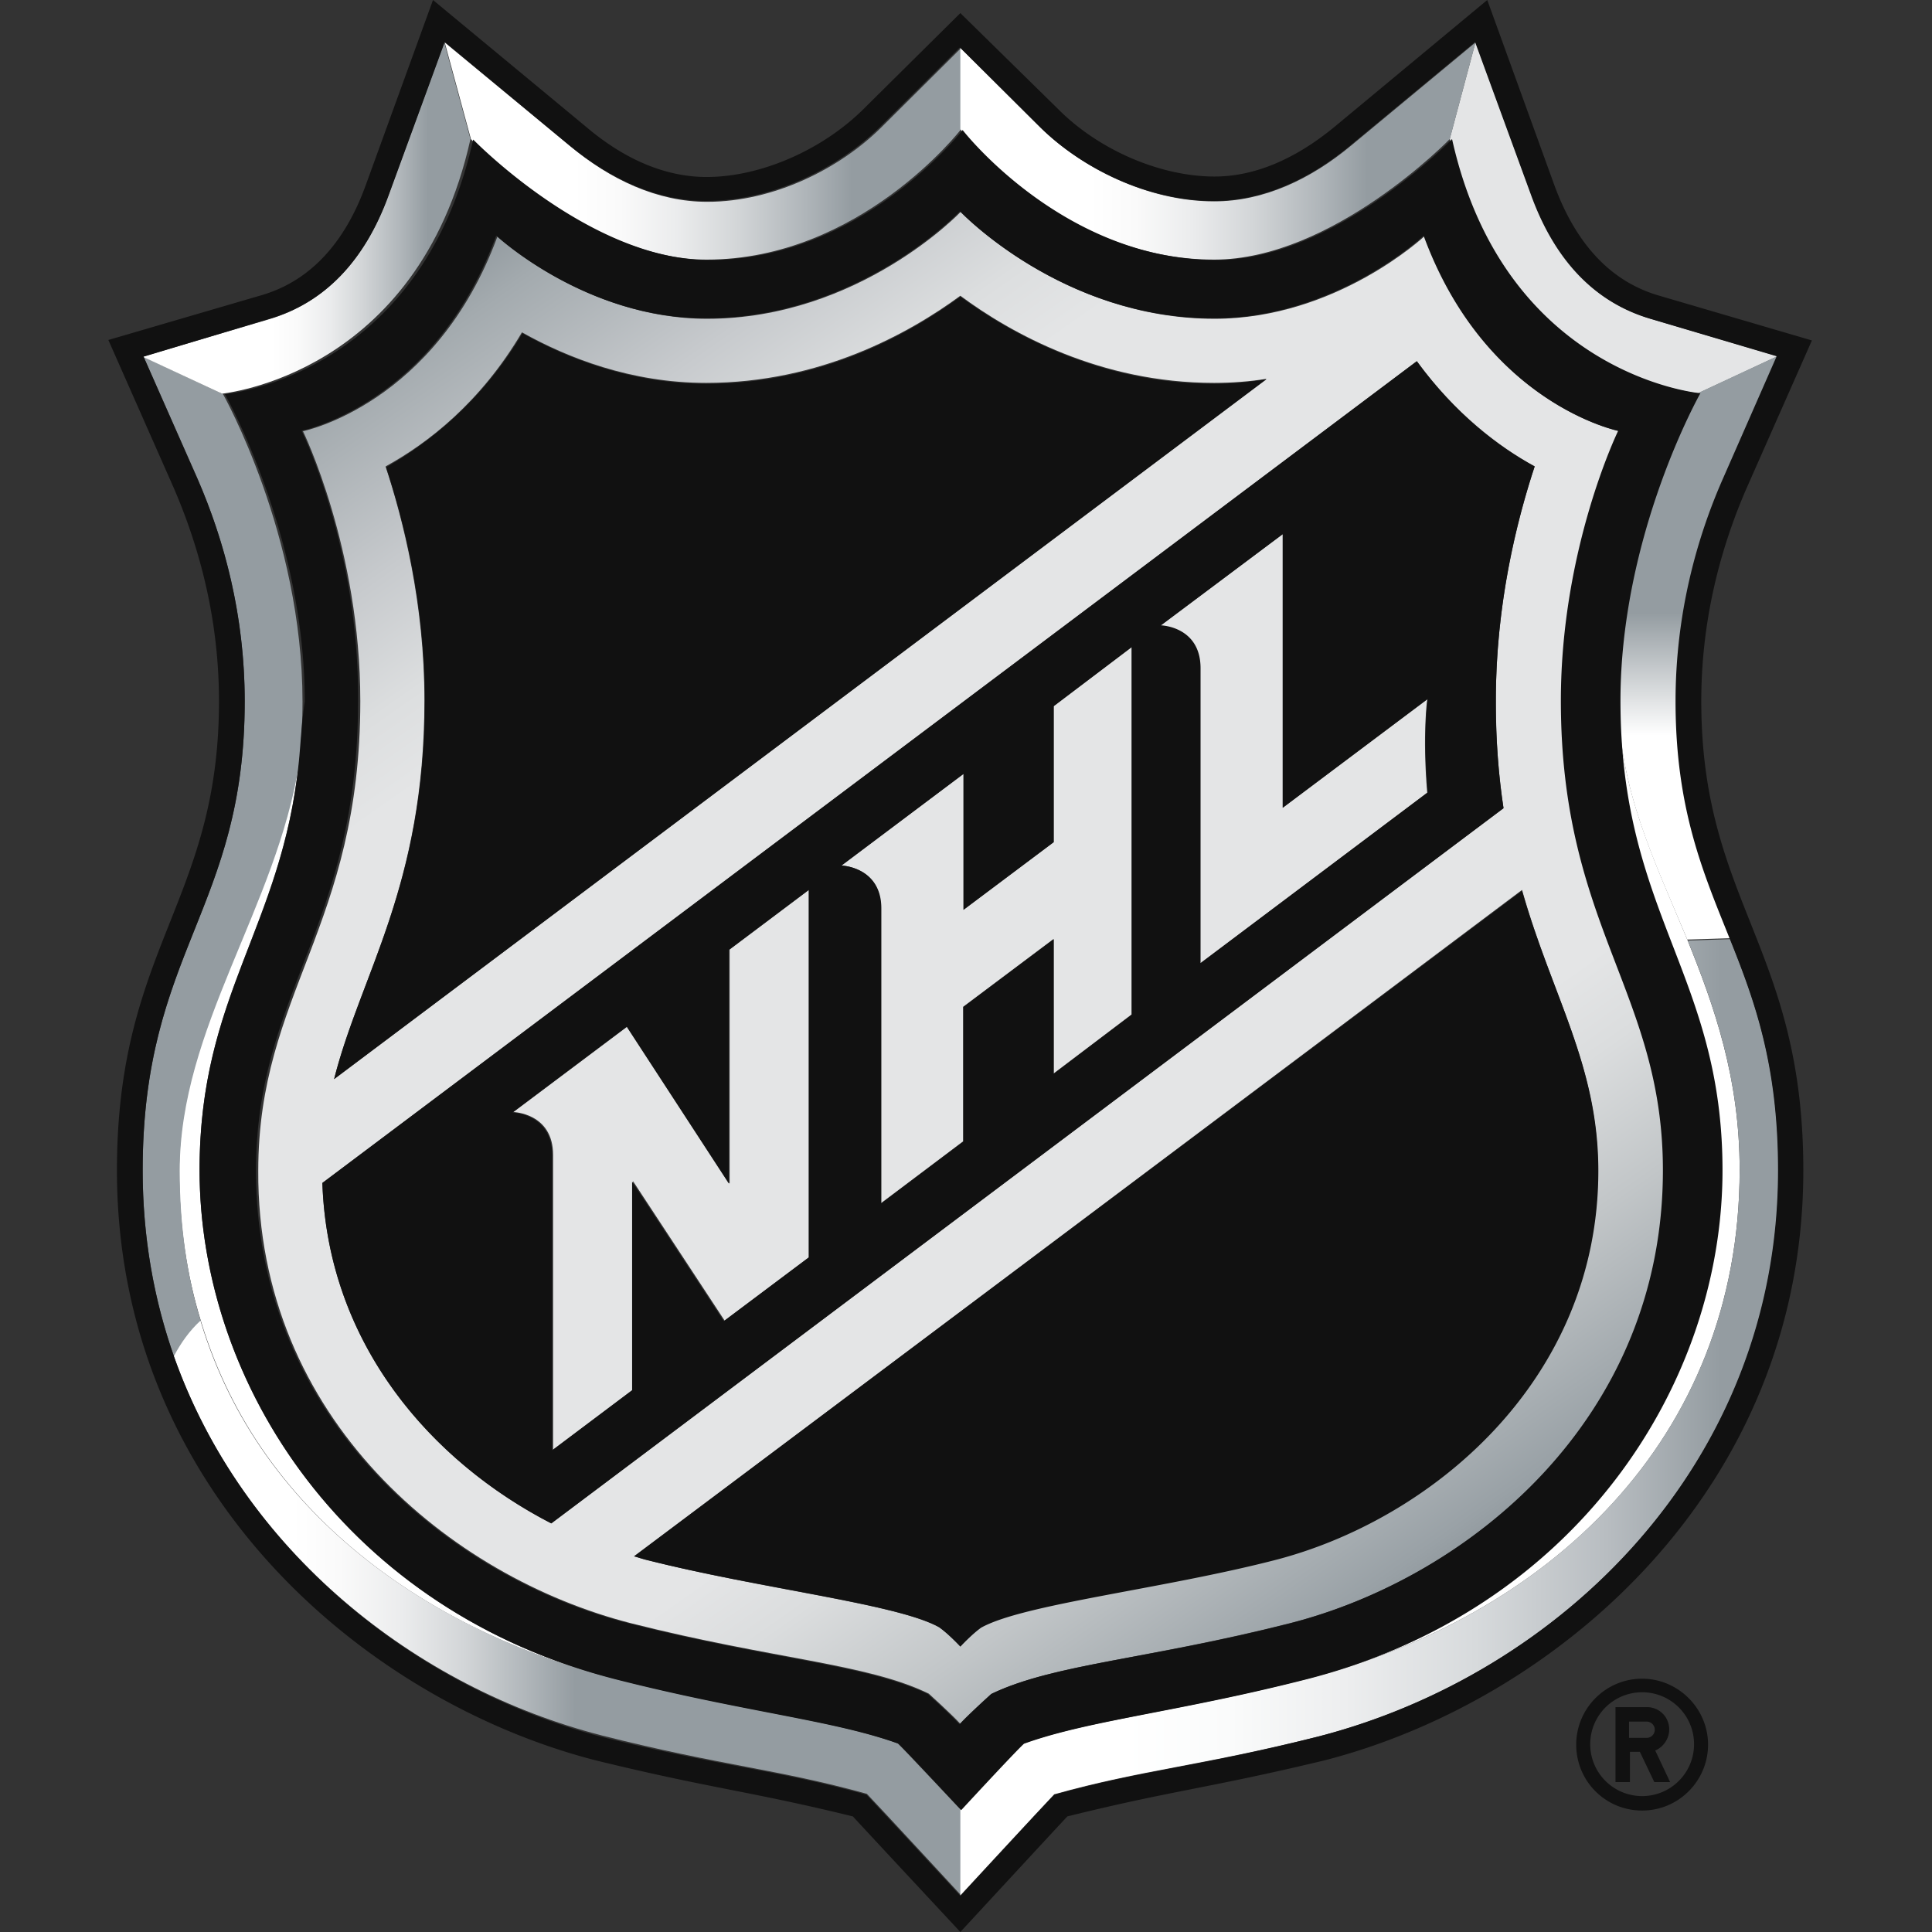
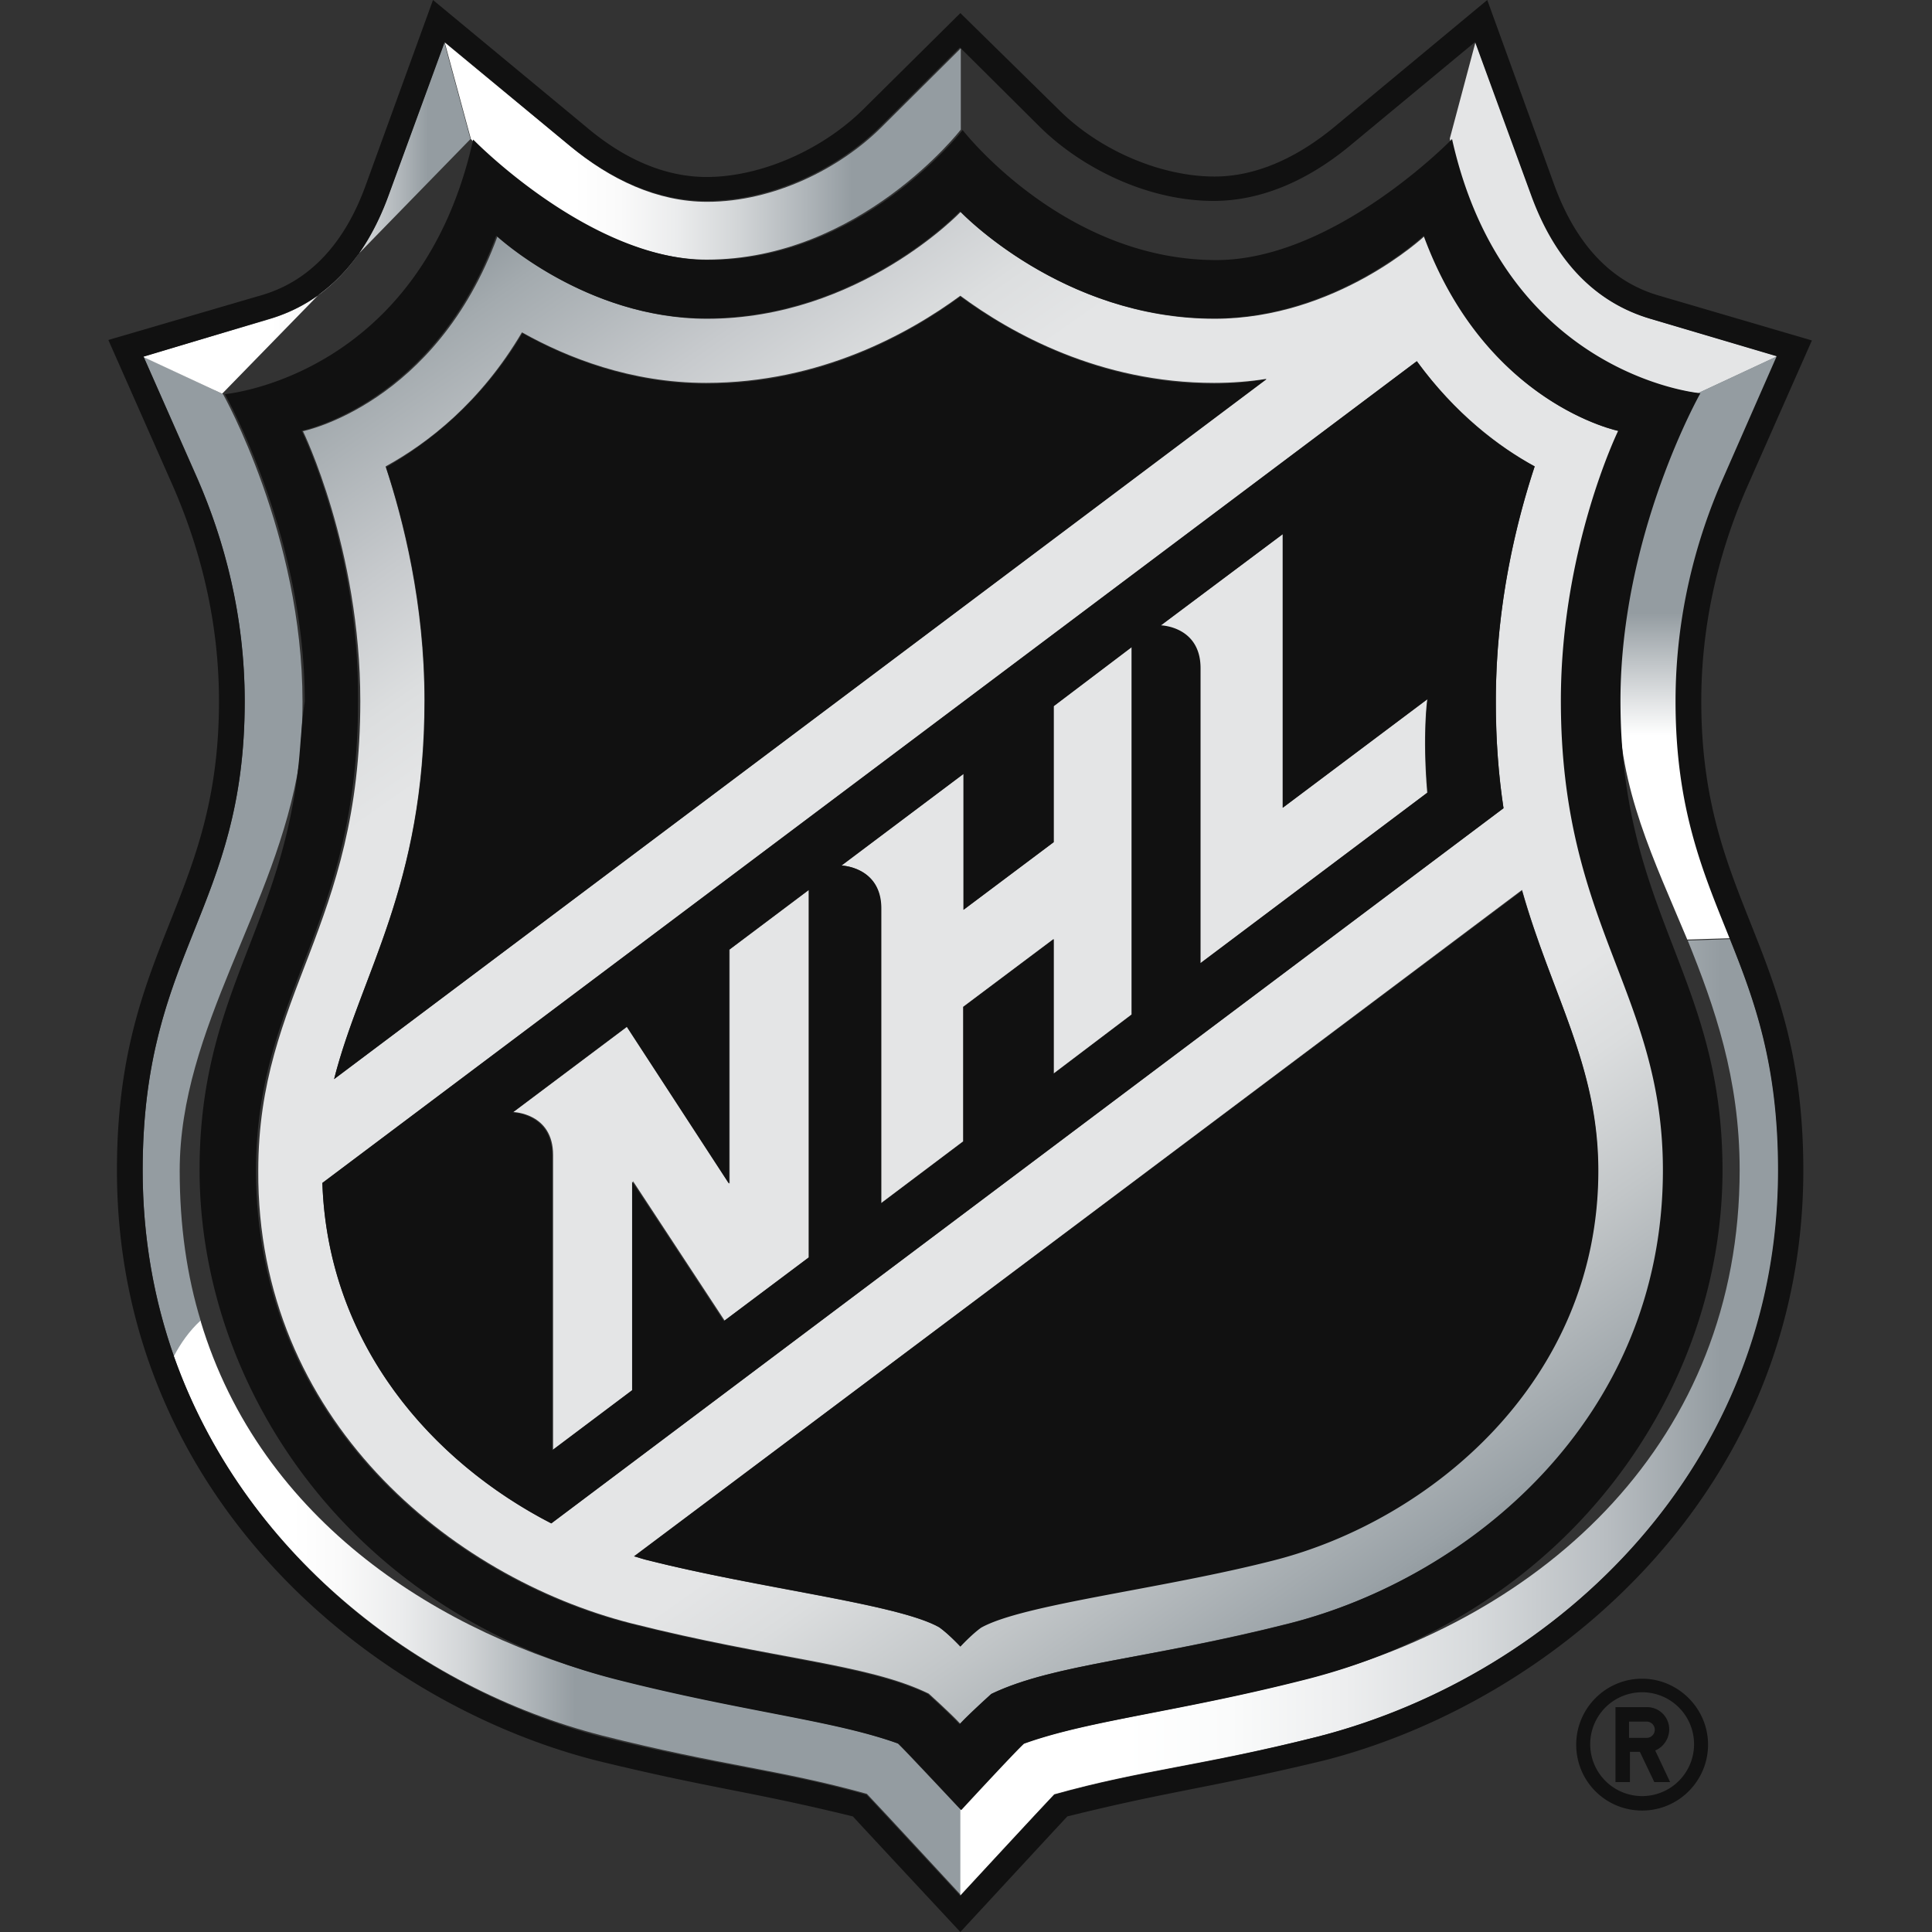
<svg xmlns="http://www.w3.org/2000/svg" width="32" height="32" viewBox="0 0 32 32">
  <rect x="0" y="0" width="32" height="32" fill="#333333" stroke="none" />
  <svg viewBox="173.99 0 37.99 42.79" width="32" height="32" y="0">
    <style />
    <switch>
      <g>
-         <path d="M176.01 25.91c0-3.89 1.82-5.37 2.2-9.04-.51 3.23-2.65 5.87-2.65 9.05 0 1.22.17 2.34.48 3.34 1.35 4.47 5.34 6.96 9.21 7.94-5.97-1.51-9.24-6.52-9.24-11.29zm34.11 0c0-2.03-.56-3.62-1.16-5.1-.73-1.76-1.52-3.35-1.52-5.3 0 4.73 2.26 6.07 2.26 10.4 0 4.77-3.27 9.77-9.23 11.29 5.38-1.37 9.65-5.3 9.65-11.29z" fill="#FFF" />
        <path d="M207.96 37.18c-.81 0-1.46.66-1.46 1.46 0 .81.65 1.46 1.46 1.46s1.46-.66 1.46-1.46c0-.8-.66-1.46-1.46-1.46zm0 2.6a1.15 1.15 0 1 1 0-2.3 1.15 1.15 0 0 1 0 2.3zm.6-1.48a.49.49 0 0 0-.49-.49h-.7v1.66h.32v-.67h.22l.32.67h.35l-.33-.7c.17-.07.31-.25.31-.47zm-.5.19h-.39v-.36h.39c.1 0 .18.08.18.18 0 .1-.08.18-.18.18z" fill="#111" />
        <path d="M208.15 7.06c-1.22-.36-2.1-1.28-2.64-2.74L204.27.93l-.57 2.14c1.17 5.26 5.5 5.64 5.5 5.64l1.76-.82-2.81-.83zm-20.41 19.15l-2.26-3.47-2.52 1.89s.88.02.88.95v6.53l1.77-1.33v-4.62l2.03 3.09 1.88-1.41V19.7l-1.77 1.33v5.18zm7.19-7.56l-2 1.5v-3.01l-2.71 2.03s.88.02.88.95v6.53l1.82-1.37V22.3l2-1.5v2.98l1.73-1.31v-8.14l-1.73 1.31v3.01h.01zm5.07-.76v-6.06l-2.71 2.03s.88.02.88.95v6.53l5.03-3.78c-.11-1.3 0-2.07 0-2.07l-3.2 2.4z" fill="#E4E5E6" />
        <linearGradient id="Team-0-Light-SVGID_1_" gradientUnits="userSpaceOnUse" x1="12659.69" y1="-10850.96" x2="12676.18" y2="-10850.96" gradientTransform="matrix(.275 0 0 -.275 -3309.553 -2967.21)">
          <stop offset=".11" stop-color="#FFF" />
          <stop offset=".24" stop-color="#DCDFE1" />
          <stop offset=".44" stop-color="#A8AFB3" />
          <stop offset=".54" stop-color="#949CA1" />
        </linearGradient>
        <path d="M177.01 15.53c0 4.62-2.26 5.54-2.26 10.39 0 1.48.25 2.87.7 4.14.14-.29.35-.58.59-.79-.31-1.01-.47-2.12-.47-3.34 0-3.17 2.14-5.82 2.65-9.04.04-.42.07-.86.07-1.35 0-3.69-1.76-6.81-1.76-6.81l-1.76-.83 1.2 2.71c.58 1.35 1.04 3.02 1.04 4.92z" fill="url(#Team-0-Light-SVGID_1_)" />
        <linearGradient id="Team-0-Light-SVGID_2_" gradientUnits="userSpaceOnUse" x1="209.2" y1="22.54" x2="209.2" y2="35.47" gradientTransform="matrix(1 0 0 -1 0 43.355)">
          <stop offset="0" stop-color="#FFF" />
          <stop offset=".35" stop-color="#FFF" />
          <stop offset=".56" stop-color="#949CA1" />
          <stop offset="1" stop-color="#949CA1" />
        </linearGradient>
        <path d="M207.44 15.51c0 1.96.79 3.55 1.52 5.3l.95-.03c-.59-1.46-1.19-2.86-1.19-5.26 0-1.89.46-3.57 1.05-4.93l1.2-2.71-1.76.82c-.01.01-1.77 3.12-1.77 6.81z" fill="url(#Team-0-Light-SVGID_2_)" />
        <linearGradient id="Team-0-Light-SVGID_3_" gradientUnits="userSpaceOnUse" x1="175.45" y1="7.73" x2="192.87" y2="7.73" gradientTransform="matrix(1 0 0 -1 0 43.355)">
          <stop offset=".15" stop-color="#FFF" />
          <stop offset=".21" stop-color="#FAFAFA" />
          <stop offset=".29" stop-color="#EBECED" />
          <stop offset=".37" stop-color="#D2D5D7" />
          <stop offset=".45" stop-color="#AFB5B9" />
          <stop offset=".51" stop-color="#949CA1" />
        </linearGradient>
        <path d="M191.47 38.61c-1.44-.52-3.39-.7-6.23-1.42-3.87-.98-7.87-3.47-9.21-7.94-.24.22-.44.5-.59.79 1.53 4.31 5.35 7.34 9.49 8.4 2.65.67 3.88.74 5.86 1.29.26.27 2.08 2.24 2.08 2.24v-1.89c-.01 0-1.21-1.29-1.4-1.47z" fill="url(#Team-0-Light-SVGID_3_)" />
        <linearGradient id="Team-0-Light-SVGID_4_" gradientUnits="userSpaceOnUse" x1="203.19" y1="8.62" x2="182.54" y2="38.1" gradientTransform="matrix(1 0 0 -1 0 43.355)">
          <stop offset="0" stop-color="#949CA1" />
          <stop offset=".01" stop-color="#99A1A6" />
          <stop offset=".12" stop-color="#C2C6C8" />
          <stop offset=".2" stop-color="#DBDDDE" />
          <stop offset=".25" stop-color="#E4E5E6" />
          <stop offset=".75" stop-color="#E4E5E6" />
          <stop offset=".8" stop-color="#DCDEDF" />
          <stop offset=".87" stop-color="#C7CACD" />
          <stop offset=".97" stop-color="#A3AAAE" />
          <stop offset="1" stop-color="#949CA1" />
        </linearGradient>
        <path d="M185.56 35.95c3.16.8 5.22.89 6.6 1.56 0 0 .51.46.7.67.19-.21.7-.67.7-.67 1.39-.66 3.45-.76 6.6-1.56 3.98-1.01 8.28-4.52 8.28-10.03 0-3.94-2.26-5.39-2.26-10.4 0-3.38 1.27-5.97 1.27-5.97s-2.94-.59-4.31-4.32c0 0-1.95 1.83-4.65 1.83-3.38 0-5.62-2.37-5.62-2.37s-2.25 2.37-5.62 2.37c-2.69 0-4.64-1.83-4.64-1.83-1.37 3.73-4.31 4.32-4.31 4.32s1.27 2.6 1.27 5.98c0 5.01-2.26 6.46-2.26 10.4-.03 5.5 4.27 9 8.25 10.02zm21.42-10.04c0 4.68-3.73 7.75-7.19 8.63-2.5.63-5.55.97-6.47 1.49-.21.15-.46.43-.46.43s-.25-.27-.47-.42c-.93-.52-3.98-.85-6.47-1.49-.09-.02-.19-.05-.28-.08l19.66-14.76c.66 2.34 1.68 3.87 1.68 6.2zm-1.4-15.58c-.4 1.2-.86 3.05-.86 5.18 0 .89.06 1.68.17 2.39L183.8 33.74c-2.64-1.36-4.95-3.96-5.07-7.54L202.97 8c.85 1.16 1.81 1.89 2.61 2.33zm-24.59 5.18c0-2.14-.47-3.99-.86-5.18.93-.51 2.1-1.41 3.02-2.97 1 .56 2.41 1.12 4.08 1.12 2.53 0 4.5-1.1 5.63-1.93 1.12.83 3.09 1.93 5.62 1.93.4 0 .79-.03 1.16-.09L178.99 23.9c.59-2.33 2-4.27 2-8.39z" fill="url(#Team-0-Light-SVGID_4_)" />
        <linearGradient id="Team-0-Light-SVGID_5_" gradientUnits="userSpaceOnUse" x1="181.44" y1="40.02" x2="192.86" y2="40.02" gradientTransform="matrix(1 0 0 -1 0 43.355)">
          <stop offset=".25" stop-color="#FFF" />
          <stop offset=".34" stop-color="#FAFAFA" />
          <stop offset=".45" stop-color="#EBECED" />
          <stop offset=".57" stop-color="#D2D5D7" />
          <stop offset=".7" stop-color="#AFB5B9" />
          <stop offset=".79" stop-color="#949CA1" />
        </linearGradient>
        <path d="M187.24 5.75c3.4 0 5.63-2.88 5.63-2.88v-1.8l-1.77 1.76c-.91.9-2.37 1.64-3.85 1.64-1.1 0-2.14-.49-3.04-1.24L181.44.94l.58 2.14c-.01 0 2.59 2.67 5.22 2.67z" fill="url(#Team-0-Light-SVGID_5_)" />
        <linearGradient id="Team-0-Light-SVGID_6_" gradientUnits="userSpaceOnUse" x1="192.86" y1="11.97" x2="210.97" y2="11.97" gradientTransform="matrix(1 0 0 -1 0 43.355)">
          <stop offset=".2" stop-color="#FFF" />
          <stop offset=".33" stop-color="#FAFBFB" />
          <stop offset=".47" stop-color="#EDEEEF" />
          <stop offset=".63" stop-color="#D7DADC" />
          <stop offset=".79" stop-color="#B8BDC1" />
          <stop offset=".93" stop-color="#949CA1" />
        </linearGradient>
        <path d="M210.12 25.91c0 5.98-4.27 9.92-9.65 11.29-2.83.72-4.79.9-6.23 1.42-.18.17-1.38 1.47-1.38 1.47v1.89s1.82-1.97 2.08-2.24c1.97-.55 3.21-.62 5.85-1.28 5.35-1.38 10.19-6.04 10.19-12.53 0-2.33-.52-3.76-1.07-5.13l-.94.03c.59 1.46 1.15 3.05 1.15 5.08z" fill="url(#Team-0-Light-SVGID_6_)" />
        <linearGradient id="Team-0-Light-SVGID_7_" gradientUnits="userSpaceOnUse" x1="192.86" y1="40.02" x2="204.27" y2="40.02" gradientTransform="matrix(1 0 0 -1 0 43.355)">
          <stop offset=".25" stop-color="#FFF" />
          <stop offset=".34" stop-color="#FAFAFA" />
          <stop offset=".45" stop-color="#EBECED" />
          <stop offset=".57" stop-color="#D2D5D7" />
          <stop offset=".7" stop-color="#AFB5B9" />
          <stop offset=".79" stop-color="#949CA1" />
        </linearGradient>
-         <path d="M198.48 5.75c2.63 0 5.22-2.67 5.22-2.67l.57-2.14-2.75 2.28c-.9.75-1.94 1.24-3.04 1.24-1.47 0-2.94-.74-3.85-1.64l-1.77-1.76v1.8c0 .01 2.23 2.89 5.62 2.89z" fill="url(#Team-0-Light-SVGID_7_)" />
        <linearGradient id="Team-0-Light-SVGID_8_" gradientUnits="userSpaceOnUse" x1="174.76" y1="38.53" x2="182.01" y2="38.53" gradientTransform="matrix(1 0 0 -1 0 43.355)">
          <stop offset=".39" stop-color="#FFF" />
          <stop offset=".47" stop-color="#FAFAFA" />
          <stop offset=".57" stop-color="#EBECED" />
          <stop offset=".67" stop-color="#D2D5D7" />
          <stop offset=".79" stop-color="#AFB5B9" />
          <stop offset=".87" stop-color="#949CA1" />
        </linearGradient>
-         <path d="M182.01 3.08l-.58-2.14-1.24 3.39c-.53 1.46-1.42 2.38-2.64 2.74l-2.8.83 1.76.82c0-.01 4.33-.39 5.5-5.64z" fill="url(#Team-0-Light-SVGID_8_)" />
+         <path d="M182.01 3.08l-.58-2.14-1.24 3.39c-.53 1.46-1.42 2.38-2.64 2.74l-2.8.83 1.76.82z" fill="url(#Team-0-Light-SVGID_8_)" />
        <path d="M178.99 23.9l20.65-15.5c-.37.06-.76.1-1.16.1-2.52 0-4.49-1.1-5.62-1.93-1.13.83-3.09 1.93-5.62 1.93-1.66 0-3.08-.56-4.08-1.12a8.226 8.226 0 0 1-3.02 2.97c.4 1.2.86 3.05.86 5.18-.01 4.1-1.42 6.04-2.01 8.37zm6.64 10.57c.1.02.19.06.28.08 2.5.63 5.56.97 6.48 1.49.21.15.47.43.47.43s.25-.27.46-.42c.93-.52 3.98-.85 6.48-1.49 3.46-.88 7.19-3.96 7.19-8.63 0-2.33-1.02-3.86-1.69-6.2l-19.67 14.74zm-9.19-18.94c0 4.44-2.26 5.45-2.26 10.39 0 7.11 5.5 11.76 10.61 13.07 2.58.63 3.36.67 5.69 1.24.19.21 2.38 2.56 2.38 2.56s2.18-2.36 2.37-2.56c2.34-.58 3.11-.62 5.69-1.24 5.11-1.31 10.61-5.97 10.61-13.07 0-4.94-2.26-5.94-2.26-10.39 0-1.61.34-3.19 1-4.71l1.45-3.28-3.41-1c-1.04-.31-1.8-1.12-2.28-2.4L204.53 0l-3.36 2.79c-.89.74-1.8 1.12-2.68 1.12-1.19 0-2.55-.58-3.45-1.48L192.86.29l-2.17 2.15c-.91.89-2.26 1.48-3.45 1.48-.89 0-1.8-.37-2.68-1.12L181.18 0l-1.5 4.13c-.47 1.28-1.24 2.09-2.27 2.4l-3.42 1 1.45 3.28c.66 1.53 1 3.11 1 4.72zm1.12-8.47c1.22-.36 2.11-1.28 2.64-2.74l1.24-3.39 2.75 2.28c.91.75 1.94 1.24 3.04 1.24 1.48 0 2.94-.74 3.85-1.64l1.77-1.76 1.77 1.76c.91.9 2.37 1.64 3.85 1.64 1.1 0 2.14-.49 3.04-1.24l2.75-2.28 1.24 3.39c.53 1.46 1.42 2.38 2.64 2.74l2.8.83-1.19 2.71c-.6 1.36-1.05 3.04-1.05 4.93 0 2.39.61 3.79 1.2 5.26.55 1.37 1.07 2.79 1.07 5.13 0 6.5-4.83 11.16-10.18 12.54-2.64.67-3.88.74-5.85 1.29-.26.27-2.08 2.24-2.08 2.24s-1.82-1.97-2.08-2.24c-1.97-.55-3.2-.62-5.86-1.28-4.12-1.08-7.94-4.1-9.47-8.41-.45-1.27-.7-2.66-.7-4.14 0-4.85 2.26-5.77 2.26-10.39 0-1.89-.45-3.57-1.05-4.93l-1.19-2.7 2.79-.84zm6.24 26.68l21.09-15.84a15.6 15.6 0 0 1-.17-2.39c0-2.14.47-3.99.86-5.18-.8-.43-1.76-1.16-2.61-2.33l-24.24 18.2c.12 3.58 2.43 6.18 5.07 7.54zM200 11.83v6.06l3.21-2.41s-.11.78 0 2.07l-5.03 3.78V14.8c0-.93-.88-.95-.88-.95l2.7-2.02zm-7.07 5.31v3.01l2-1.5v-3.01l1.73-1.31v8.14l-1.73 1.31V20.8l-2 1.5v2.98l-1.82 1.37v-6.53c0-.92-.88-.95-.88-.95l2.7-2.03zm-7.46 5.6l2.26 3.47v-5.17l1.77-1.33v8.14l-1.88 1.41-2.03-3.09v4.62l-1.77 1.33v-6.53c0-.93-.88-.95-.88-.95l2.53-1.9zm-7.26-5.88c-.37 3.69-2.2 5.16-2.2 9.05 0 4.77 3.27 9.77 9.24 11.29 2.83.72 4.8.9 6.24 1.42.18.17 1.39 1.47 1.39 1.47s1.2-1.3 1.39-1.47c1.44-.52 3.4-.7 6.23-1.42 5.97-1.51 9.24-6.51 9.24-11.28 0-4.33-2.26-5.67-2.26-10.4 0-3.69 1.77-6.81 1.77-6.81s-4.33-.38-5.5-5.63c0 0-2.6 2.68-5.22 2.68-3.39 0-5.62-2.88-5.62-2.88s-2.23 2.88-5.62 2.88c-2.63 0-5.22-2.67-5.22-2.67-1.17 5.26-5.5 5.64-5.5 5.64s1.77 3.12 1.77 6.81c-.07.45-.09.91-.13 1.32zm.06-7.32s2.94-.59 4.31-4.32c0 0 1.96 1.83 4.64 1.83 3.38 0 5.63-2.37 5.63-2.37s2.24 2.37 5.62 2.37c2.7 0 4.65-1.83 4.65-1.83 1.37 3.73 4.31 4.32 4.31 4.32s-1.27 2.6-1.27 5.98c0 5.01 2.26 6.46 2.26 10.4 0 5.52-4.3 9.02-8.28 10.04-3.15.8-5.21.89-6.6 1.56 0 0-.51.46-.7.67-.19-.21-.7-.67-.7-.67-1.38-.66-3.45-.76-6.6-1.56-3.98-1.01-8.28-4.52-8.28-10.03 0-3.94 2.26-5.39 2.26-10.4.03-3.39-1.25-5.99-1.25-5.99z" fill="#111" />
      </g>
    </switch>
  </svg>
</svg>